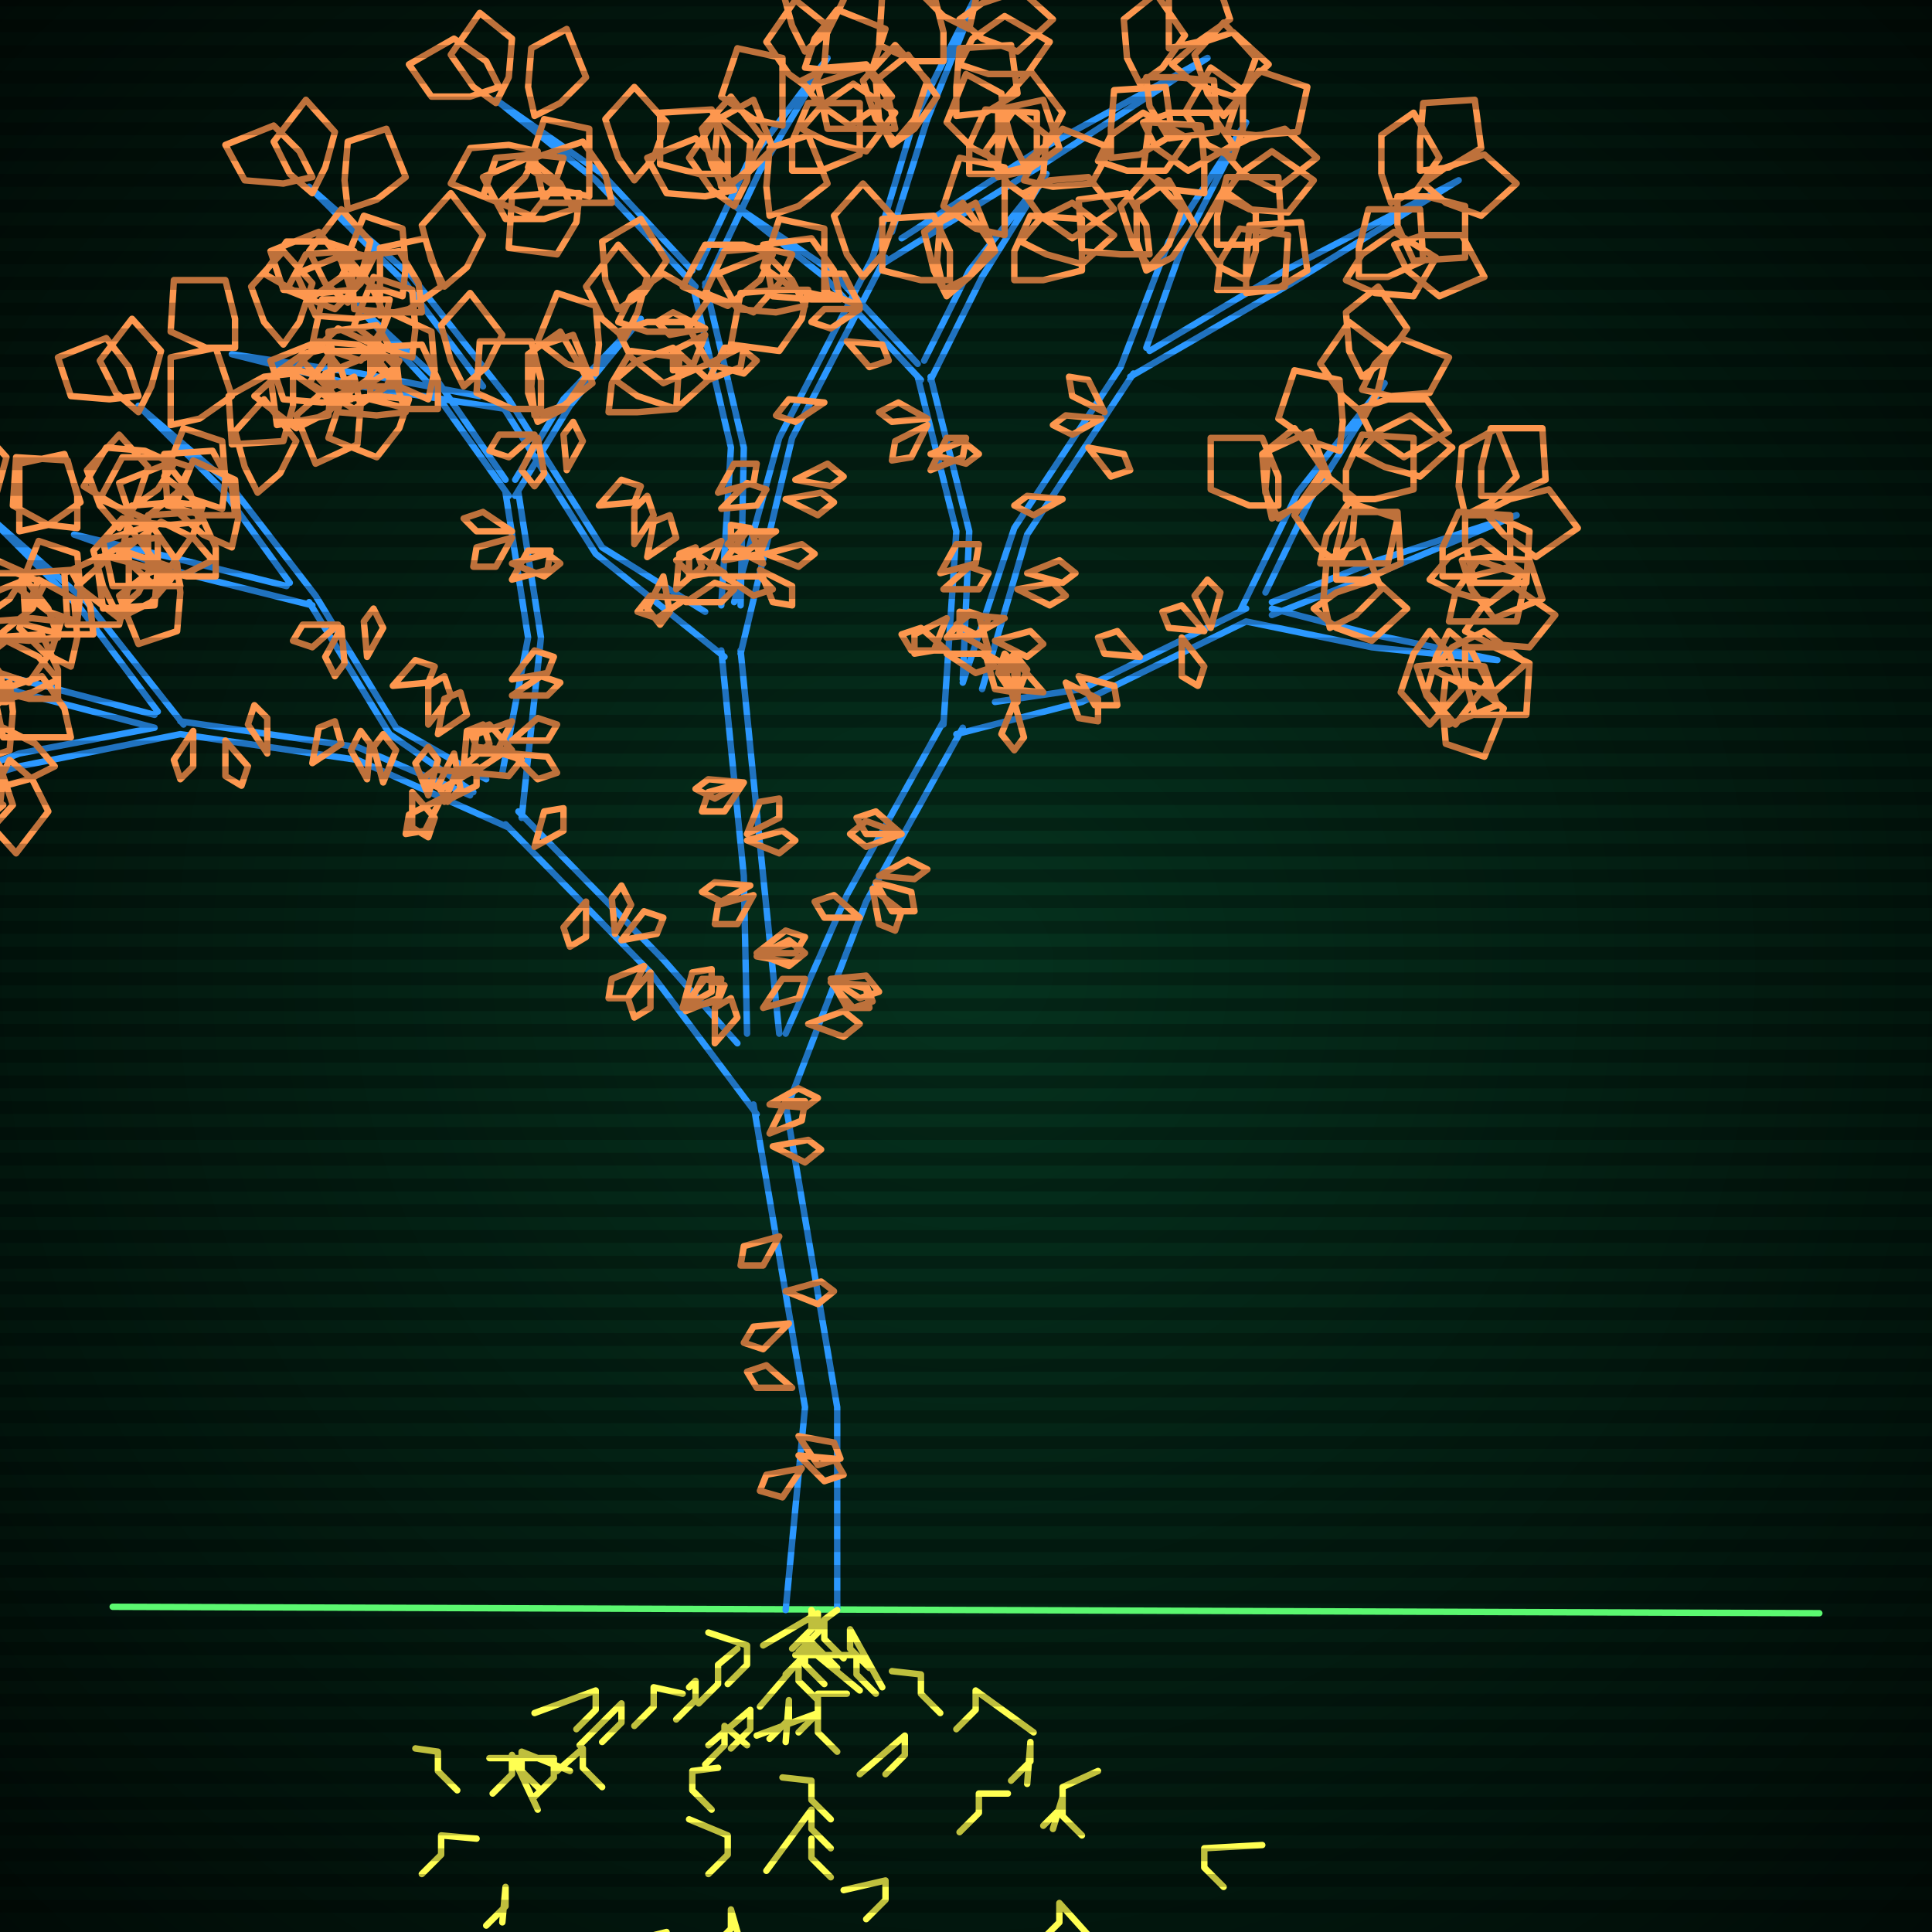
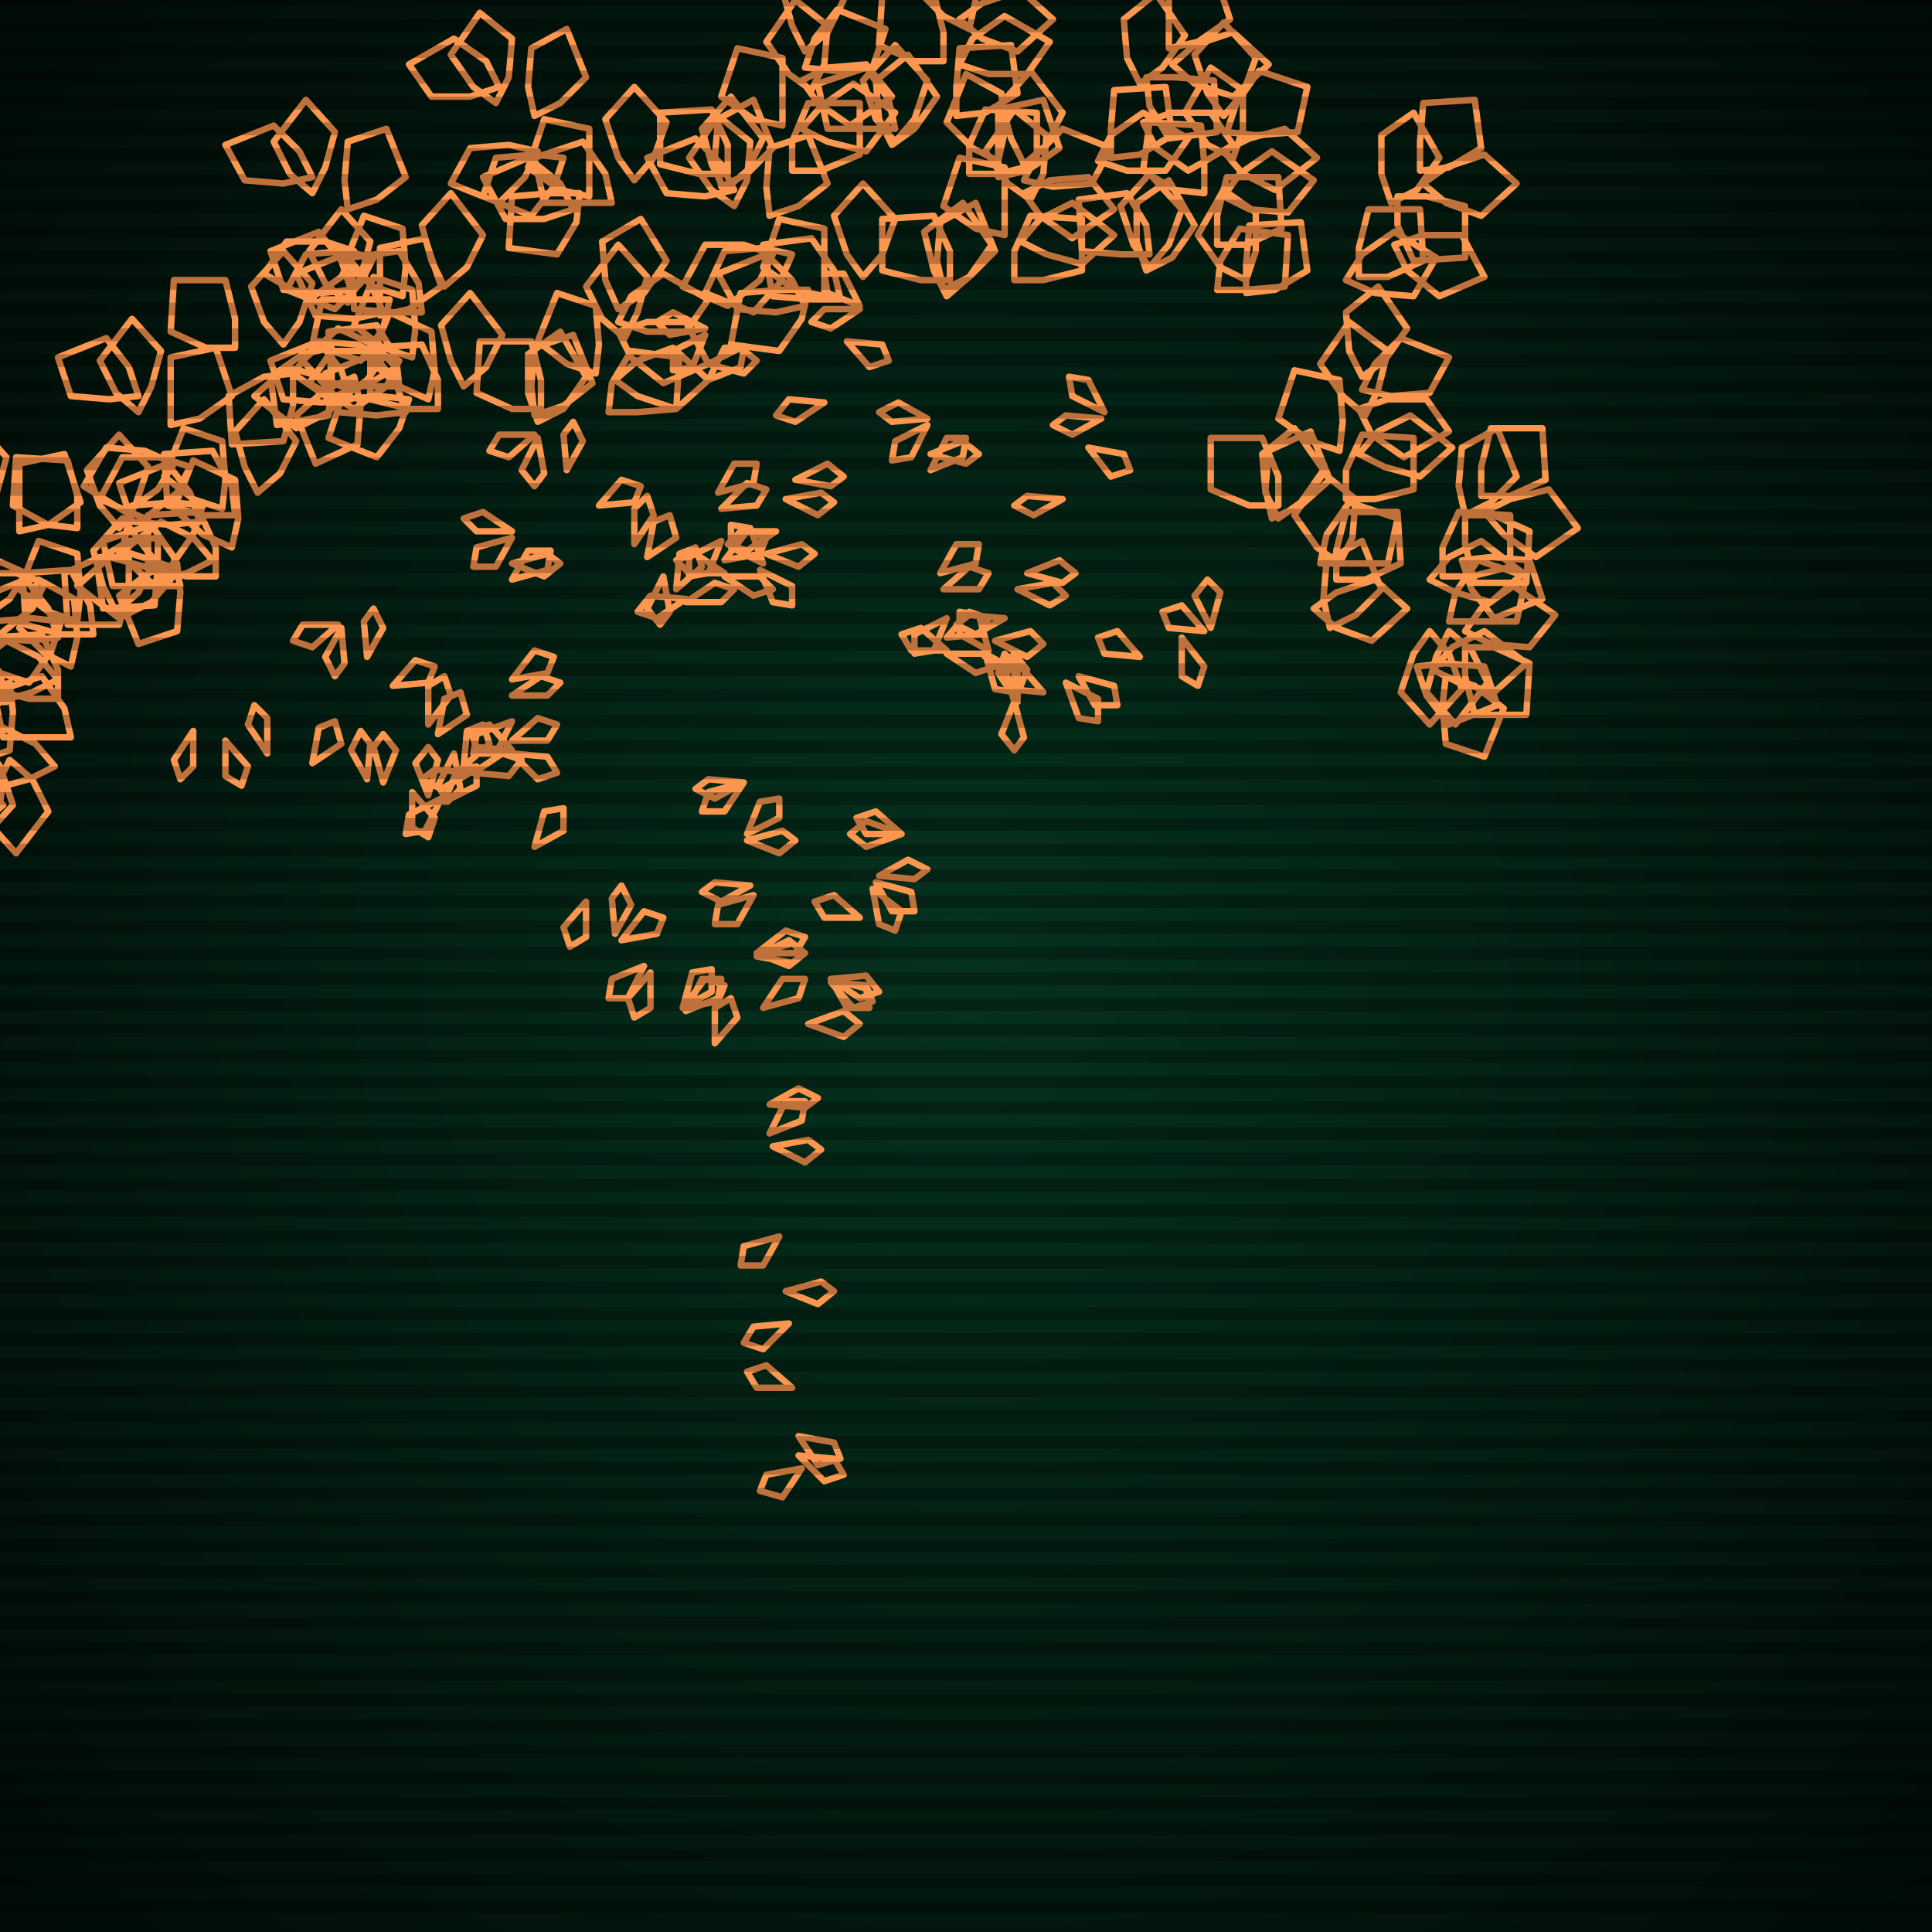
<svg xmlns="http://www.w3.org/2000/svg" width="600" height="600">
  <style>
                @keyframes glow {0 % {opacity: 0.6;}
                3% {opacity: 0.9;} 30% {opacity: 0.6} 70% {opacity: 0.9}}
    
                .flicker {
                animation: glow 3s linear infinite alternate;
                animation-duration: 1.3s;
                animation-delay: 2.4s;
            }
    
    
            </style>
  <defs>
    <radialGradient id="screenGradient" r="100%">
      <stop offset="0%" stop-color="#05321e" />
      <stop offset="90%" stop-color="black" />
    </radialGradient>
  </defs>
  <rect fill="black" width="600" height="600" />
  <rect className="flicker" fill="url(#screenGradient)" width="600" height="600" />
-   <path id="ground-path" className="flicker" style="fill: none;stroke: #5bf870;stroke-width:2px;stroke-linecap:round;stroke-linejoin:round;stroke-miterlimit:4;stroke-dasharray:none" d="M 35 499 L 565 501 " />
-   <path id="branch-path" className="flicker" style="fill: none;stroke: #2b98ff;stroke-width:2px;stroke-linecap:round;stroke-linejoin:round;stroke-miterlimit:4;stroke-dasharray:none" d="M 244 500 L 250 437 L 234 343 M 244 343 L 260 437 L 260 500 M 235 346 L 202 302 L 157 256 M 161 252 L 206 298 L 229 324 M 158 257 L 111 236 L 56 228 M 56 224 L 111 232 L 146 247 M 56 228 L 6 238 L -41 252 L 6 234 L 48 226 M 48 226 L 6 215 L -39 200 L 6 211 L 48 222 M 49 221 L 25 189 L -5 159 L 27 187 L 57 225 M 147 246 L 121 228 L 96 187 M 98 185 L 123 226 L 151 242 M 97 188 L 57 178 L 23 166 L 57 174 L 89 182 M 90 181 L 69 152 L 43 126 L 71 150 L 98 185 M 156 240 L 164 198 L 157 153 M 161 153 L 168 198 L 162 254 M 158 154 L 133 119 L 109 93 L 135 117 L 157 149 M 160 149 L 175 124 L 199 99 L 177 126 L 160 154 M 232 321 L 231 272 L 224 202 M 230 202 L 237 272 L 242 321 M 225 204 L 185 172 L 156 126 M 158 124 L 187 170 L 219 190 M 157 127 L 112 120 L 72 110 L 112 116 L 149 123 M 150 120 L 126 88 L 96 58 L 128 86 L 158 124 M 224 188 L 227 139 L 215 88 M 219 88 L 231 139 L 230 188 M 216 89 L 185 56 L 154 31 L 187 54 L 215 84 M 217 83 L 232 51 L 257 18 L 236 53 L 219 89 M 228 187 L 242 136 L 271 80 M 275 80 L 246 136 L 230 203 M 271 80 L 284 37 L 305 -5 L 288 37 L 277 72 M 280 74 L 322 47 L 375 18 L 324 51 L 274 82 M 244 321 L 263 278 L 293 224 M 299 226 L 269 280 L 244 345 M 293 225 L 297 165 L 285 117 M 289 117 L 301 165 L 299 211 M 286 118 L 256 86 L 227 63 L 258 84 L 285 113 M 287 112 L 301 84 L 325 54 L 305 86 L 289 118 M 299 212 L 315 164 L 348 114 M 352 116 L 319 166 L 305 214 M 348 114 L 363 75 L 387 38 L 367 77 L 356 108 M 357 109 L 399 84 L 453 56 L 401 88 L 351 117 M 309 218 L 336 214 L 387 189 M 387 193 L 336 218 L 297 228 M 385 190 L 403 153 L 430 119 L 407 155 L 393 184 M 395 187 L 428 174 L 471 160 L 428 178 L 395 191 M 395 189 L 426 197 L 465 205 L 426 201 L 387 193 " />
  <path id="leaf-path" className="flicker" style="fill: none;stroke: #fd974f;stroke-width:2px;stroke-linecap:round;stroke-linejoin:round;stroke-miterlimit:4;stroke-dasharray:none" d="M 244 401 L 255 398 L 259 401 L 254 405 L 244 401 M 242 384 L 237 393 L 230 393 L 231 387 L 242 384 M 248 452 L 259 453 L 262 458 L 256 460 L 248 452 M 239 352 L 244 342 L 250 342 L 249 348 L 239 352 M 249 456 L 243 465 L 236 463 L 238 458 L 249 456 M 248 446 L 259 448 L 261 453 L 254 455 L 248 446 M 239 343 L 248 338 L 254 341 L 250 344 L 239 343 M 245 411 L 237 419 L 231 417 L 234 412 L 245 411 M 246 431 L 235 431 L 232 426 L 238 424 L 246 431 M 240 356 L 251 354 L 255 357 L 250 361 L 240 356 M 166 263 L 169 252 L 175 251 L 175 258 L 166 263 M 202 302 L 202 313 L 197 316 L 195 310 L 202 302 M 213 314 L 218 304 L 224 304 L 223 310 L 213 314 M 191 290 L 190 279 L 193 275 L 196 281 L 191 290 M 222 324 L 222 313 L 227 310 L 229 316 L 222 324 M 212 313 L 215 302 L 221 301 L 221 308 L 212 313 M 200 300 L 195 310 L 189 310 L 190 304 L 200 300 M 193 292 L 200 283 L 206 285 L 204 290 L 193 292 M 182 280 L 182 291 L 177 294 L 175 288 L 182 280 M 212 313 L 219 304 L 225 306 L 223 311 L 212 313 M 60 227 L 60 238 L 56 242 L 54 236 L 60 227 M 97 237 L 99 226 L 104 224 L 106 231 L 97 237 M 83 234 L 77 225 L 79 219 L 83 223 L 83 234 M 133 247 L 129 237 L 133 232 L 136 236 L 133 247 M 119 243 L 116 232 L 119 228 L 123 233 L 119 243 M 114 242 L 109 233 L 112 227 L 115 231 L 114 242 M 128 246 L 135 254 L 133 260 L 128 257 L 128 246 M 138 249 L 142 239 L 148 238 L 148 244 L 138 249 M 70 230 L 77 238 L 75 244 L 70 241 L 70 230 M 137 248 L 132 258 L 126 259 L 127 253 L 137 248 M -30 247 L -36 254 L -46 259 L -59 249 L -49 240 L -38 243 L -30 247 M 17 238 L 9 242 L -2 245 L -12 236 L 1 226 L 11 231 L 17 238 M -5 231 L 0 238 L 4 250 L -5 260 L -15 249 L -11 238 L -5 231 M 22 229 L 13 229 L 1 229 L -2 215 L 13 210 L 20 220 L 22 229 M -19 247 L -15 255 L -12 266 L -21 276 L -31 263 L -26 253 L -19 247 M 1 241 L 0 250 L -6 261 L -21 260 L -20 244 L -9 241 L 1 241 M -23 241 L -32 240 L -42 234 L -40 219 L -24 220 L -23 232 L -23 241 M -39 248 L -48 251 L -60 251 L -67 241 L -53 233 L -43 240 L -39 248 M 1 250 L -6 256 L -17 260 L -28 250 L -18 241 L -6 245 L 1 250 M 3 236 L 10 242 L 15 252 L 5 265 L -4 255 L -1 244 L 3 236 M 18 217 L 9 217 L -3 214 L -3 198 L 13 197 L 18 208 L 18 217 M -4 203 L -4 212 L -5 224 L -21 225 L -23 210 L -13 204 L -4 203 M 22 207 L 14 203 L 6 195 L 12 180 L 23 186 L 24 198 L 22 207 M -18 209 L -18 218 L -21 230 L -37 230 L -38 214 L -27 209 L -18 209 M 1 217 L -6 224 L -17 229 L -28 219 L -18 208 L -7 212 L 1 217 M -21 199 L -27 192 L -31 181 L -21 170 L -12 180 L -16 192 L -21 199 M -37 199 L -46 198 L -56 192 L -54 177 L -38 178 L -37 190 L -37 199 M 2 218 L -7 218 L -19 218 L -22 204 L -7 199 L 0 209 L 2 218 M 3 212 L 4 221 L 3 233 L -9 237 L -15 222 L -6 215 L 3 212 M 18 211 L 10 215 L -1 218 L -11 209 L 2 199 L 12 204 L 18 211 M 14 181 L 10 189 L 0 197 L -14 191 L -7 178 L 5 178 L 14 181 M 36 190 L 32 182 L 29 171 L 38 161 L 48 174 L 43 184 L 36 190 M 8 178 L 3 186 L -7 193 L -20 185 L -13 173 L -1 174 L 8 178 M 18 198 L 9 199 L -3 198 L -7 186 L 8 180 L 15 189 L 18 198 M 6 165 L 6 156 L 6 144 L 20 141 L 25 156 L 15 163 L 6 165 M -5 161 L -12 155 L -17 145 L -7 132 L 2 142 L -1 153 L -5 161 M 24 193 L 15 190 L 6 183 L 12 168 L 24 172 L 25 184 L 24 193 M 19 193 L 16 202 L 9 212 L -6 207 L -3 193 L 10 192 L 19 193 M 29 197 L 19 197 L 8 194 L 7 178 L 22 177 L 28 188 L 29 197 M -5 156 L -14 157 L -26 156 L -30 144 L -15 138 L -8 147 L -5 156 M 122 213 L 129 205 L 135 207 L 133 212 L 122 213 M 114 204 L 113 193 L 116 189 L 119 195 L 114 204 M 144 238 L 145 227 L 150 225 L 152 231 L 144 238 M 136 228 L 138 217 L 143 215 L 145 222 L 136 228 M 133 225 L 133 213 L 138 210 L 140 216 L 133 225 M 141 234 L 143 245 L 139 249 L 136 244 L 141 234 M 147 240 L 156 234 L 162 236 L 158 241 L 147 240 M 106 195 L 107 206 L 104 210 L 101 204 L 106 195 M 146 240 L 137 245 L 131 242 L 135 239 L 146 240 M 105 194 L 97 201 L 91 199 L 94 194 L 105 194 M 67 179 L 58 179 L 46 176 L 46 160 L 62 159 L 67 170 L 67 179 M 49 167 L 49 176 L 48 188 L 32 189 L 30 174 L 40 168 L 49 167 M 72 170 L 63 166 L 54 158 L 60 143 L 73 149 L 74 161 L 72 170 M 40 173 L 40 182 L 37 194 L 21 194 L 20 178 L 31 173 L 40 173 M 53 180 L 47 187 L 37 192 L 24 182 L 34 173 L 45 176 L 53 180 M 37 164 L 31 157 L 27 146 L 37 135 L 46 145 L 42 157 L 37 164 M 24 164 L 15 163 L 4 157 L 5 142 L 21 143 L 24 154 L 24 164 M 56 182 L 47 182 L 35 182 L 32 168 L 47 163 L 54 173 L 56 182 M 55 175 L 56 184 L 55 196 L 43 200 L 37 185 L 46 178 L 55 175 M 66 174 L 58 178 L 47 181 L 37 172 L 50 162 L 60 167 L 66 174 M 59 145 L 55 153 L 45 161 L 31 155 L 38 142 L 50 142 L 59 145 M 80 153 L 76 145 L 73 134 L 82 124 L 92 137 L 87 147 L 80 153 M 54 144 L 49 152 L 39 159 L 26 151 L 33 139 L 45 140 L 54 144 M 62 162 L 53 163 L 41 162 L 37 150 L 52 144 L 59 153 L 62 162 M 53 132 L 53 123 L 53 111 L 67 108 L 72 123 L 62 130 L 53 132 M 43 128 L 36 122 L 31 112 L 41 99 L 50 109 L 47 120 L 43 128 M 69 158 L 60 155 L 51 148 L 57 133 L 69 137 L 70 149 L 69 158 M 63 157 L 60 166 L 53 176 L 38 171 L 41 157 L 54 156 L 63 157 M 73 160 L 63 160 L 52 157 L 51 141 L 66 140 L 72 151 L 73 160 M 43 123 L 34 124 L 22 123 L 18 111 L 33 105 L 40 114 L 43 123 M 159 180 L 164 171 L 171 171 L 170 177 L 159 180 M 159 230 L 167 223 L 173 225 L 170 230 L 159 230 M 159 216 L 168 210 L 174 212 L 170 216 L 159 216 M 159 211 L 166 202 L 172 204 L 170 209 L 159 211 M 159 224 L 154 234 L 147 234 L 148 228 L 159 224 M 159 234 L 170 235 L 173 240 L 167 242 L 159 234 M 159 167 L 154 176 L 147 176 L 148 170 L 159 167 M 159 233 L 148 232 L 146 227 L 152 225 L 159 233 M 159 165 L 148 165 L 144 161 L 150 159 L 159 165 M 159 175 L 170 172 L 174 175 L 169 179 L 159 175 M 124 112 L 120 120 L 110 127 L 96 119 L 103 109 L 115 109 L 124 112 M 144 120 L 140 112 L 137 101 L 146 91 L 156 104 L 151 114 L 144 120 M 119 111 L 114 118 L 104 125 L 91 116 L 99 106 L 111 107 L 119 111 M 126 128 L 117 129 L 105 128 L 101 116 L 116 110 L 123 119 L 126 128 M 118 98 L 118 89 L 118 77 L 132 74 L 137 89 L 127 96 L 118 98 M 108 94 L 101 88 L 96 78 L 106 65 L 115 75 L 112 86 L 108 94 M 133 124 L 124 120 L 115 112 L 121 97 L 134 103 L 135 115 L 133 124 M 127 124 L 124 133 L 117 142 L 102 136 L 106 124 L 118 123 L 127 124 M 136 127 L 127 127 L 115 124 L 115 108 L 131 107 L 136 118 L 136 127 M 109 90 L 100 91 L 88 90 L 84 78 L 99 72 L 106 81 L 109 90 M 185 116 L 176 113 L 167 106 L 173 91 L 185 95 L 186 107 L 185 116 M 167 131 L 164 122 L 164 110 L 174 103 L 182 117 L 175 127 L 167 131 M 192 103 L 201 100 L 213 100 L 220 113 L 206 119 L 196 111 L 192 103 M 192 100 L 196 92 L 206 85 L 220 93 L 213 103 L 201 103 L 192 100 M 189 128 L 190 119 L 196 109 L 211 111 L 210 127 L 198 128 L 189 128 M 168 127 L 159 127 L 148 122 L 149 106 L 165 106 L 168 118 L 168 127 M 166 129 L 165 120 L 166 108 L 178 104 L 184 119 L 175 126 L 166 129 M 192 96 L 188 87 L 187 75 L 199 68 L 207 81 L 200 91 L 192 96 M 191 118 L 198 112 L 209 108 L 220 118 L 210 127 L 198 123 L 191 118 M 194 105 L 187 99 L 182 89 L 192 76 L 201 86 L 198 97 L 194 105 M 234 278 L 229 287 L 222 287 L 223 281 L 234 278 M 235 297 L 245 292 L 250 296 L 246 299 L 235 297 M 232 259 L 236 249 L 242 248 L 242 254 L 232 259 M 237 313 L 243 304 L 250 304 L 248 310 L 237 313 M 235 296 L 244 289 L 250 291 L 247 296 L 235 296 M 233 275 L 224 280 L 218 277 L 222 274 L 233 275 M 232 261 L 243 258 L 247 261 L 242 265 L 232 261 M 231 243 L 225 252 L 218 252 L 220 246 L 231 243 M 235 296 L 246 293 L 250 296 L 245 300 L 235 296 M 231 243 L 222 248 L 216 245 L 220 242 L 231 243 M 186 157 L 193 149 L 199 151 L 197 156 L 186 157 M 176 146 L 175 135 L 178 131 L 181 137 L 176 146 M 210 183 L 211 172 L 216 170 L 218 176 L 210 183 M 201 173 L 203 162 L 208 160 L 210 167 L 201 173 M 197 169 L 197 158 L 201 154 L 203 160 L 197 169 M 206 179 L 208 190 L 205 194 L 201 189 L 206 179 M 213 187 L 222 181 L 228 183 L 224 187 L 213 187 M 167 136 L 169 147 L 166 151 L 162 146 L 167 136 M 213 186 L 204 192 L 198 190 L 202 185 L 213 186 M 166 135 L 158 142 L 152 140 L 155 135 L 166 135 M 124 120 L 115 120 L 103 119 L 102 103 L 117 101 L 123 111 L 124 120 M 103 108 L 103 117 L 102 129 L 86 132 L 84 117 L 94 110 L 103 108 M 128 111 L 119 108 L 110 101 L 116 86 L 128 90 L 129 102 L 128 111 M 91 116 L 91 126 L 88 137 L 72 138 L 71 123 L 82 117 L 91 116 M 108 121 L 102 128 L 92 133 L 79 123 L 89 114 L 100 117 L 108 121 M 88 107 L 82 100 L 78 89 L 88 78 L 97 88 L 93 100 L 88 107 M 73 108 L 64 108 L 53 103 L 54 87 L 70 87 L 73 99 L 73 108 M 109 124 L 100 125 L 88 124 L 84 112 L 99 106 L 106 115 L 109 124 M 110 117 L 112 126 L 111 138 L 98 144 L 92 129 L 101 121 L 110 117 M 123 114 L 115 119 L 104 123 L 94 112 L 105 102 L 116 107 L 123 114 M 116 80 L 112 88 L 104 96 L 89 90 L 95 79 L 107 78 L 116 80 M 138 89 L 134 81 L 131 70 L 140 60 L 150 73 L 145 83 L 138 89 M 110 78 L 106 86 L 96 93 L 82 85 L 89 75 L 101 75 L 110 78 M 119 97 L 110 99 L 98 98 L 92 85 L 107 79 L 115 88 L 119 97 M 108 65 L 107 56 L 108 44 L 120 40 L 126 55 L 117 62 L 108 65 M 97 60 L 90 54 L 85 44 L 95 31 L 104 41 L 101 52 L 97 60 M 125 92 L 116 89 L 107 82 L 113 67 L 125 71 L 126 83 L 125 92 M 121 93 L 119 102 L 112 112 L 97 107 L 100 93 L 112 93 L 121 93 M 131 97 L 122 97 L 110 96 L 109 80 L 124 78 L 130 88 L 131 97 M 97 55 L 88 57 L 76 56 L 70 45 L 85 39 L 93 47 L 97 55 M 220 118 L 225 108 L 231 108 L 230 114 L 220 118 M 225 174 L 232 165 L 238 167 L 236 172 L 225 174 M 224 158 L 232 150 L 238 152 L 235 157 L 224 158 M 223 153 L 228 144 L 235 144 L 234 150 L 223 153 M 224 168 L 220 178 L 214 179 L 214 173 L 224 168 M 225 179 L 236 179 L 240 183 L 234 185 L 225 179 M 219 104 L 215 114 L 209 115 L 209 109 L 219 104 M 225 178 L 214 178 L 210 174 L 216 172 L 225 178 M 219 102 L 208 104 L 204 100 L 209 97 L 219 102 M 220 113 L 230 108 L 235 112 L 231 116 L 220 113 M 175 49 L 172 58 L 165 67 L 150 61 L 154 49 L 166 48 L 175 49 M 197 56 L 192 49 L 188 37 L 197 27 L 207 38 L 203 49 L 197 56 M 167 47 L 163 55 L 155 63 L 140 57 L 146 46 L 158 45 L 167 47 M 178 65 L 169 68 L 157 68 L 150 55 L 164 49 L 174 57 L 178 65 M 166 36 L 164 27 L 165 15 L 176 9 L 182 24 L 174 32 L 166 36 M 154 32 L 147 27 L 140 17 L 149 4 L 159 12 L 158 24 L 154 32 M 183 61 L 174 59 L 164 52 L 169 37 L 183 40 L 183 52 L 183 61 M 180 60 L 179 69 L 173 79 L 158 77 L 159 61 L 171 60 L 180 60 M 190 63 L 181 63 L 169 63 L 166 49 L 181 44 L 188 54 L 190 63 M 155 27 L 146 30 L 134 30 L 127 20 L 141 12 L 151 19 L 155 27 M 243 39 L 234 37 L 224 30 L 229 15 L 243 18 L 243 30 L 243 39 M 225 59 L 221 51 L 218 40 L 227 30 L 237 43 L 232 53 L 225 59 M 249 25 L 257 21 L 269 20 L 277 30 L 264 39 L 254 32 L 249 25 M 250 21 L 253 12 L 260 3 L 275 9 L 271 21 L 259 22 L 250 21 M 246 53 L 246 44 L 251 32 L 267 32 L 267 48 L 255 53 L 246 53 M 226 54 L 217 54 L 205 51 L 205 35 L 221 34 L 226 45 L 226 54 M 224 58 L 222 49 L 223 37 L 234 31 L 240 46 L 232 54 L 224 58 M 250 16 L 246 8 L 243 -3 L 252 -13 L 262 0 L 257 10 L 250 16 M 249 40 L 255 33 L 265 26 L 278 35 L 269 47 L 257 44 L 249 40 M 252 28 L 245 23 L 238 13 L 247 0 L 257 8 L 256 20 L 252 28 M 238 172 L 249 169 L 253 172 L 248 176 L 238 172 M 244 155 L 255 153 L 259 156 L 254 160 L 244 155 M 247 149 L 257 144 L 262 148 L 258 151 L 247 149 M 241 165 L 232 171 L 226 169 L 230 165 L 241 165 M 236 177 L 246 182 L 246 188 L 240 187 L 236 177 M 267 96 L 258 102 L 252 100 L 256 96 L 267 96 M 237 175 L 227 170 L 227 163 L 233 164 L 237 175 M 267 95 L 257 91 L 256 85 L 262 85 L 267 95 M 263 106 L 274 107 L 276 112 L 270 114 L 263 106 M 256 125 L 247 131 L 241 129 L 245 124 L 256 125 M 293 19 L 284 19 L 273 14 L 274 -2 L 290 -2 L 293 10 L 293 19 M 278 44 L 272 37 L 268 25 L 278 14 L 288 25 L 284 37 L 278 44 M 298 6 L 305 1 L 317 -3 L 327 6 L 316 16 L 305 12 L 298 6 M 299 -2 L 301 -11 L 308 -21 L 323 -16 L 320 -2 L 308 -2 L 299 -2 M 297 36 L 297 27 L 298 15 L 314 14 L 316 29 L 306 35 L 297 36 M 278 40 L 269 40 L 257 40 L 254 26 L 269 21 L 276 31 L 278 40 M 277 45 L 273 37 L 272 25 L 282 17 L 291 30 L 284 40 L 277 45 M 298 -6 L 292 -13 L 288 -24 L 298 -35 L 307 -25 L 303 -13 L 298 -6 M 298 20 L 302 12 L 312 5 L 326 13 L 319 23 L 307 23 L 298 20 M 301 9 L 293 5 L 285 -3 L 291 -18 L 302 -12 L 303 0 L 301 9 M 310 55 L 310 46 L 310 34 L 324 31 L 329 46 L 319 53 L 310 55 M 356 24 L 365 24 L 377 25 L 378 41 L 363 43 L 357 33 L 356 24 M 364 20 L 371 14 L 383 10 L 394 20 L 383 30 L 371 26 L 364 20 M 341 50 L 345 42 L 355 35 L 369 43 L 362 53 L 350 53 L 341 50 M 310 50 L 302 46 L 294 38 L 300 23 L 311 29 L 312 41 L 310 50 M 301 54 L 301 45 L 306 34 L 322 35 L 322 51 L 310 54 L 301 54 M 363 15 L 363 6 L 363 -6 L 377 -9 L 382 6 L 372 13 L 363 15 M 355 38 L 364 35 L 376 35 L 383 45 L 369 53 L 359 46 L 355 38 M 354 26 L 350 18 L 349 6 L 359 -2 L 368 11 L 361 21 L 354 26 M 345 49 L 345 40 L 346 28 L 362 27 L 364 42 L 354 48 L 345 49 M 258 305 L 269 306 L 271 311 L 265 313 L 258 305 M 273 272 L 282 267 L 288 270 L 284 273 L 273 272 M 251 318 L 262 314 L 267 318 L 262 322 L 251 318 M 258 304 L 269 303 L 273 308 L 267 310 L 258 304 M 267 285 L 256 285 L 253 280 L 259 278 L 267 285 M 272 274 L 283 277 L 284 283 L 277 283 L 272 274 M 280 259 L 269 263 L 264 259 L 269 255 L 280 259 M 258 304 L 269 307 L 270 313 L 263 313 L 258 304 M 280 259 L 269 259 L 266 254 L 272 252 L 280 259 M 271 276 L 280 283 L 278 289 L 273 287 L 271 276 M 289 146 L 294 136 L 300 136 L 299 142 L 289 146 M 294 198 L 301 190 L 307 192 L 305 197 L 294 198 M 293 183 L 301 176 L 307 178 L 304 183 L 293 183 M 292 178 L 297 169 L 304 169 L 303 175 L 292 178 M 294 192 L 290 202 L 284 203 L 284 197 L 294 192 M 294 203 L 305 203 L 309 207 L 303 209 L 294 203 M 288 132 L 283 142 L 277 143 L 278 137 L 288 132 M 294 202 L 283 202 L 280 197 L 286 195 L 294 202 M 288 130 L 277 131 L 273 128 L 279 125 L 288 130 M 289 141 L 299 137 L 304 141 L 300 144 L 289 141 M 246 79 L 242 88 L 234 97 L 219 91 L 225 78 L 237 77 L 246 79 M 268 86 L 263 79 L 259 67 L 268 57 L 278 68 L 274 79 L 268 86 M 240 79 L 236 87 L 226 95 L 212 89 L 219 76 L 231 76 L 240 79 M 250 95 L 241 97 L 229 96 L 223 85 L 238 79 L 246 87 L 250 95 M 239 67 L 238 58 L 239 46 L 251 42 L 257 57 L 248 64 L 239 67 M 228 64 L 221 59 L 214 49 L 223 36 L 233 44 L 232 56 L 228 64 M 256 92 L 247 90 L 237 83 L 242 68 L 256 71 L 256 83 L 256 92 M 251 90 L 249 99 L 242 109 L 227 107 L 230 91 L 242 90 L 251 90 M 261 93 L 252 93 L 240 92 L 237 76 L 252 74 L 259 84 L 261 93 M 228 59 L 219 61 L 207 60 L 201 49 L 216 43 L 224 51 L 228 59 M 312 73 L 303 71 L 293 64 L 298 49 L 312 52 L 312 64 L 312 73 M 294 92 L 290 84 L 287 72 L 299 63 L 308 76 L 301 86 L 294 92 M 318 60 L 326 56 L 338 55 L 346 65 L 333 74 L 323 67 L 318 60 M 318 56 L 322 48 L 330 40 L 345 46 L 339 57 L 327 58 L 318 56 M 315 87 L 315 78 L 320 67 L 336 68 L 336 84 L 324 87 L 315 87 M 295 87 L 286 87 L 274 84 L 274 68 L 290 67 L 295 78 L 295 87 M 293 90 L 291 81 L 292 69 L 303 63 L 309 78 L 301 86 L 293 90 M 318 51 L 314 43 L 311 32 L 320 22 L 330 35 L 325 45 L 318 51 M 317 75 L 323 68 L 333 63 L 346 73 L 336 82 L 325 79 L 317 75 M 320 62 L 313 57 L 306 47 L 315 34 L 325 42 L 324 54 L 320 62 M 309 199 L 320 196 L 324 200 L 319 204 L 309 199 M 316 183 L 327 181 L 331 185 L 326 188 L 316 183 M 319 178 L 329 174 L 334 178 L 330 181 L 319 178 M 312 192 L 303 197 L 297 194 L 301 191 L 312 192 M 306 203 L 315 208 L 315 215 L 309 214 L 306 203 M 342 130 L 333 135 L 327 132 L 331 129 L 342 130 M 307 202 L 298 197 L 298 190 L 304 191 L 307 202 M 343 128 L 333 123 L 332 117 L 338 118 L 343 128 M 338 139 L 349 141 L 351 146 L 345 148 L 338 139 M 330 155 L 321 160 L 315 157 L 319 154 L 330 155 M 374 60 L 365 59 L 355 53 L 357 38 L 373 39 L 374 51 L 374 60 M 357 83 L 352 76 L 348 64 L 357 54 L 367 65 L 363 76 L 357 83 M 380 47 L 388 43 L 399 40 L 409 49 L 396 59 L 386 54 L 380 47 M 381 41 L 384 32 L 391 22 L 406 27 L 403 41 L 390 42 L 381 41 M 378 76 L 378 67 L 381 55 L 397 55 L 398 71 L 387 76 L 378 76 M 357 79 L 348 79 L 336 78 L 335 62 L 350 60 L 356 70 L 357 79 M 356 84 L 353 75 L 353 63 L 363 56 L 371 70 L 364 80 L 356 84 M 380 36 L 375 29 L 371 17 L 380 7 L 390 18 L 386 29 L 380 36 M 380 61 L 385 54 L 395 47 L 408 56 L 400 66 L 388 65 L 380 61 M 383 49 L 375 45 L 368 35 L 376 21 L 386 28 L 386 40 L 383 49 M 387 91 L 387 82 L 388 70 L 404 69 L 406 84 L 396 90 L 387 91 M 434 61 L 443 61 L 455 64 L 455 80 L 439 81 L 434 70 L 434 61 M 442 57 L 449 52 L 461 48 L 471 57 L 460 67 L 449 63 L 442 57 M 418 87 L 423 79 L 433 72 L 446 80 L 439 92 L 427 91 L 418 87 M 387 87 L 379 83 L 372 73 L 380 59 L 390 66 L 390 78 L 387 87 M 378 90 L 379 81 L 385 71 L 400 73 L 399 89 L 387 90 L 378 90 M 441 53 L 441 44 L 442 32 L 458 31 L 460 46 L 450 52 L 441 53 M 433 76 L 442 73 L 454 73 L 461 86 L 447 92 L 437 84 L 433 76 M 432 63 L 429 54 L 429 42 L 439 35 L 447 49 L 440 59 L 432 63 M 422 86 L 422 77 L 425 65 L 441 65 L 442 81 L 431 86 L 422 86 M 331 212 L 341 217 L 341 224 L 335 223 L 331 212 M 335 210 L 346 213 L 347 219 L 340 219 L 335 210 M 324 215 L 313 214 L 311 209 L 317 207 L 324 215 M 315 218 L 318 229 L 315 233 L 311 228 L 315 218 M 374 196 L 363 195 L 361 190 L 367 188 L 374 196 M 315 218 L 312 207 L 315 203 L 319 208 L 315 218 M 376 195 L 371 185 L 375 180 L 379 184 L 376 195 M 367 198 L 374 207 L 372 213 L 367 210 L 367 198 M 354 204 L 343 203 L 341 198 L 347 196 L 354 204 M 316 218 L 310 209 L 312 203 L 316 207 L 316 218 M 416 140 L 407 137 L 397 130 L 402 115 L 416 118 L 417 131 L 416 140 M 397 161 L 393 153 L 392 141 L 402 133 L 411 146 L 404 156 L 397 161 M 422 127 L 431 124 L 443 124 L 450 134 L 436 142 L 426 135 L 422 127 M 423 121 L 427 113 L 435 105 L 450 111 L 444 122 L 432 123 L 423 121 M 418 155 L 418 146 L 423 135 L 439 136 L 439 152 L 427 155 L 418 155 M 397 157 L 388 157 L 376 152 L 376 136 L 392 136 L 397 148 L 397 157 M 395 161 L 393 152 L 394 140 L 407 134 L 413 149 L 404 157 L 395 161 M 423 117 L 419 109 L 418 97 L 428 89 L 437 102 L 430 112 L 423 117 M 422 141 L 428 134 L 438 129 L 451 139 L 441 148 L 430 145 L 422 141 M 424 129 L 417 123 L 410 113 L 419 100 L 431 109 L 428 121 L 424 129 M 415 180 L 415 171 L 418 159 L 434 159 L 435 175 L 424 180 L 415 180 M 455 160 L 464 160 L 475 165 L 474 181 L 458 181 L 455 169 L 455 160 M 461 159 L 469 155 L 481 152 L 490 164 L 477 173 L 467 166 L 461 159 M 444 180 L 450 173 L 460 168 L 473 178 L 463 187 L 452 184 L 444 180 M 416 175 L 409 170 L 402 160 L 411 147 L 421 155 L 420 167 L 416 175 M 410 175 L 412 166 L 419 156 L 434 161 L 431 175 L 419 175 L 410 175 M 460 154 L 460 145 L 463 133 L 479 133 L 480 149 L 469 154 L 460 154 M 454 174 L 463 173 L 475 174 L 479 186 L 464 192 L 457 183 L 454 174 M 455 160 L 453 151 L 454 139 L 465 133 L 471 148 L 463 156 L 455 160 M 448 179 L 448 170 L 453 159 L 469 160 L 469 176 L 457 179 L 448 179 M 450 196 L 457 202 L 462 212 L 452 225 L 443 215 L 446 204 L 450 196 M 455 201 L 464 201 L 475 206 L 474 222 L 458 222 L 455 210 L 455 201 M 440 207 L 449 206 L 461 207 L 465 219 L 450 225 L 443 216 L 440 207 M 413 195 L 411 186 L 412 174 L 423 168 L 429 183 L 421 191 L 413 195 M 408 189 L 415 184 L 427 180 L 437 189 L 426 199 L 415 195 L 408 189 M 455 196 L 460 189 L 470 182 L 483 191 L 475 201 L 463 200 L 455 196 M 449 210 L 458 213 L 467 220 L 461 235 L 449 231 L 448 219 L 449 210 M 450 193 L 452 184 L 459 174 L 474 179 L 471 193 L 459 193 L 450 193 M 445 208 L 451 201 L 461 196 L 474 206 L 464 215 L 453 212 L 445 208 M 444 196 L 450 203 L 454 214 L 444 225 L 435 215 L 439 203 L 444 196 " />
-   <path id="root-path" className="flicker" style="fill: none;stroke: #ffff52;stroke-width:2px;stroke-linecap:round;stroke-linejoin:round;stroke-miterlimit:4;stroke-dasharray:none" d="M 256 507 L 252 500 L 252 506 L 246 512 M 237 511 L 254 501 L 254 507 L 248 513 M 260 500 L 256 503 L 256 509 L 262 515 M 260 518 L 250 508 L 250 514 L 244 520 M 267 525 L 250 511 L 250 517 L 256 523 M 274 524 L 264 506 L 264 512 L 270 518 M 236 530 L 248 516 L 248 522 L 254 528 M 247 514 L 266 514 L 266 520 L 272 526 M 220 507 L 232 511 L 232 517 L 226 523 M 263 526 L 254 526 L 254 532 L 248 538 M 244 541 L 245 528 L 245 534 L 239 540 M 235 539 L 254 532 L 254 538 L 260 544 M 229 512 L 223 517 L 223 523 L 217 529 M 220 542 L 233 531 L 233 537 L 227 543 M 277 519 L 286 520 L 286 526 L 292 532 M 214 524 L 216 522 L 216 528 L 210 534 M 232 542 L 225 536 L 225 542 L 219 548 M 267 551 L 281 539 L 281 545 L 275 551 M 243 552 L 252 553 L 252 559 L 258 565 M 212 526 L 203 524 L 203 530 L 197 536 M 321 538 L 303 525 L 303 531 L 297 537 M 238 581 L 252 562 L 252 568 L 258 574 M 223 549 L 215 550 L 215 556 L 221 562 M 180 542 L 193 529 L 193 535 L 187 541 M 252 571 L 252 571 L 252 577 L 258 583 M 166 532 L 185 525 L 185 531 L 179 537 M 214 565 L 226 570 L 226 576 L 220 582 M 313 557 L 304 557 L 304 563 L 298 569 M 319 554 L 320 541 L 320 547 L 314 553 M 173 550 L 181 543 L 181 549 L 187 555 M 262 587 L 275 584 L 275 590 L 269 596 M 152 546 L 172 546 L 172 552 L 166 558 M 341 550 L 330 555 L 330 561 L 324 567 M 231 607 L 227 593 L 227 599 L 221 605 M 327 568 L 330 558 L 330 564 L 336 570 M 177 550 L 162 544 L 162 550 L 168 556 M 167 562 L 159 545 L 159 551 L 153 557 M 258 620 L 271 607 L 271 613 L 277 619 M 238 613 L 252 613 L 252 619 L 258 625 M 207 600 L 203 601 L 203 607 L 197 613 M 338 601 L 329 591 L 329 597 L 323 603 M 217 619 L 201 606 L 201 612 L 207 618 M 238 642 L 252 625 L 252 631 L 258 637 M 129 543 L 136 544 L 136 550 L 142 556 M 203 622 L 197 619 L 197 625 L 191 631 M 156 597 L 157 586 L 157 592 L 151 598 M 288 636 L 299 629 L 299 635 L 305 641 M 148 571 L 137 570 L 137 576 L 131 582 M 209 644 L 203 630 L 203 636 L 197 642 M 239 657 L 252 646 L 252 652 L 258 658 M 392 573 L 374 574 L 374 580 L 380 586 " />
  <g id="stripes">
    <path id="stripe-path" style="stroke: rgba(0, 0, 0, 0.25);stroke-width:4px;" d="M 0,0 L 600,0 M 0,8 L 600,8 M 0,16 L 600,16 M 0,24 L 600,24 M 0,32 L 600,32 M 0,40 L 600,40 M 0,48 L 600,48 M 0,56 L 600,56 M 0,64 L 600,64 M 0,72 L 600,72 M 0,80 L 600,80 M 0,88 L 600,88 M 0,96 L 600,96 M 0,104 L 600,104 M 0,112 L 600,112 M 0,120 L 600,120 M 0,128 L 600,128 M 0,136 L 600,136 M 0,144 L 600,144 M 0,152 L 600,152 M 0,160 L 600,160 M 0,168 L 600,168 M 0,176 L 600,176 M 0,184 L 600,184 M 0,192 L 600,192 M 0,200 L 600,200 M 0,208 L 600,208 M 0,216 L 600,216 M 0,224 L 600,224 M 0,232 L 600,232 M 0,240 L 600,240 M 0,248 L 600,248 M 0,256 L 600,256 M 0,264 L 600,264 M 0,272 L 600,272 M 0,280 L 600,280 M 0,288 L 600,288 M 0,296 L 600,296 M 0,304 L 600,304 M 0,312 L 600,312 M 0,320 L 600,320 M 0,328 L 600,328 M 0,336 L 600,336 M 0,344 L 600,344 M 0,352 L 600,352 M 0,360 L 600,360 M 0,368 L 600,368 M 0,376 L 600,376 M 0,384 L 600,384 M 0,392 L 600,392 M 0,400 L 600,400 M 0,408 L 600,408 M 0,416 L 600,416 M 0,424 L 600,424 M 0,432 L 600,432 M 0,440 L 600,440 M 0,448 L 600,448 M 0,456 L 600,456 M 0,464 L 600,464 M 0,472 L 600,472 M 0,480 L 600,480 M 0,488 L 600,488 M 0,496 L 600,496 M 0,504 L 600,504 M 0,512 L 600,512 M 0,520 L 600,520 M 0,528 L 600,528 M 0,536 L 600,536 M 0,544 L 600,544 M 0,552 L 600,552 M 0,560 L 600,560 M 0,568 L 600,568 M 0,576 L 600,576 M 0,584 L 600,584 M 0,592 L 600,592 z" />
  </g>
</svg>